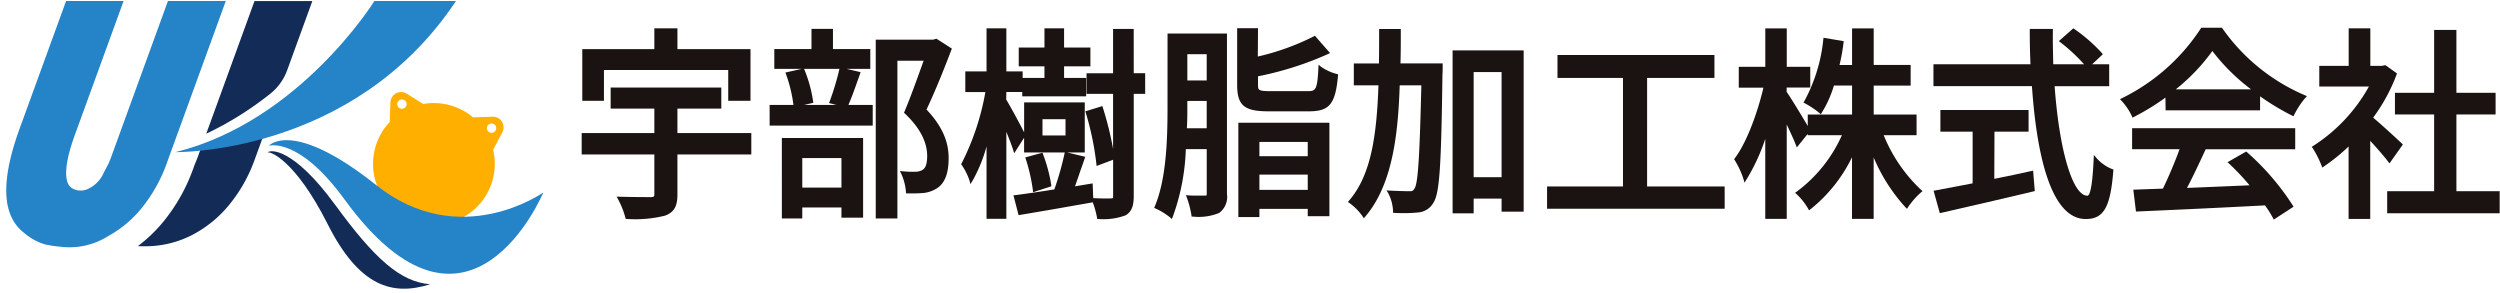
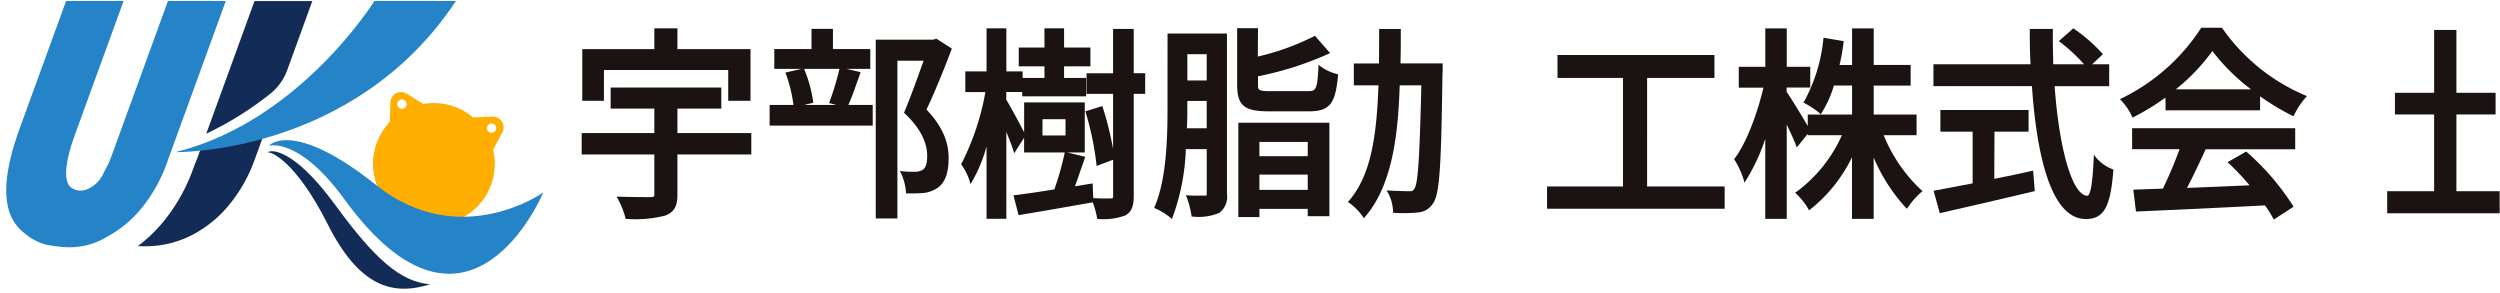
<svg xmlns="http://www.w3.org/2000/svg" width="299" height="35" viewBox="0 0 299 35">
  <defs>
    <clipPath id="clip-path">
      <rect id="長方形_25482" data-name="長方形 25482" width="299" height="35" transform="translate(-23915 -179)" fill="#fff" stroke="#707070" stroke-width="1" />
    </clipPath>
    <clipPath id="clip-path-2">
      <rect id="長方形_25479" data-name="長方形 25479" width="315.416" height="51.614" fill="none" />
    </clipPath>
  </defs>
  <g id="マスクグループ_296" data-name="マスクグループ 296" transform="translate(23915 179)" clip-path="url(#clip-path)">
    <g id="グループ_9409" data-name="グループ 9409" transform="translate(-23922.854 -187.479)">
      <g id="グループ_9405" data-name="グループ 9405" transform="translate(0 -0.001)" clip-path="url(#clip-path-2)">
        <path id="パス_3620" data-name="パス 3620" d="M49.876,18.876l3-8.245H45.959L40.185,26.5a39.5,39.5,0,0,0,7.65-4.774,6.4,6.4,0,0,0,2.041-2.847" transform="translate(-7.665 -2.027)" fill="#132c57" />
        <path id="パス_3621" data-name="パス 3621" d="M37.636,31.909l-.342.94c-.127.35-.258.673-.392.983l-.237.651A21.364,21.364,0,0,1,33.2,40.638a17.641,17.641,0,0,1-3.12,3.011c.249.012.5.019.769.019a12.218,12.218,0,0,0,5.728-1.352,14.127,14.127,0,0,0,4.493-3.69,18.078,18.078,0,0,0,2.95-5.237l1.211-3.327a45.863,45.863,0,0,1-7.589,1.846" transform="translate(-5.737 -5.734)" fill="#132c57" />
        <path id="パス_3622" data-name="パス 3622" d="M69.186,10.63H59.429S50.511,25.027,35.648,28.7c0,0,21.3.379,33.538-18.072" transform="translate(-6.8 -2.027)" fill="#2583c8" />
        <path id="パス_3623" data-name="パス 3623" d="M22.318,31.1l.523-.981c.134-.31.265-.633.392-.983l6.737-18.51h6.917L29.953,29.682a18.382,18.382,0,0,1-2.843,5.348A13.6,13.6,0,0,1,22.8,38.753a8.625,8.625,0,0,1-5.4,1.292,17.3,17.3,0,0,1-2.111-.3,6.763,6.763,0,0,1-2.45-1.326,5.177,5.177,0,0,1-1.56-1.9q-1.667-3.439.95-10.627l5.556-15.264h6.879l-5.823,16q-1.448,3.98-.889,5.681l0,.006a1.376,1.376,0,0,0,.795.829,2.031,2.031,0,0,0,1.505.022A3.754,3.754,0,0,0,22.318,31.1" transform="translate(-2.028 -2.027)" fill="#2583c8" />
        <path id="パス_3624" data-name="パス 3624" d="M79.2,30.983l1.1-2.077a1.276,1.276,0,0,0-1.172-1.875l-2.327.081a7.283,7.283,0,0,0-5.957-1.6l-1.975-1.233a1.277,1.277,0,0,0-1.953,1.038l-.083,2.351A7.281,7.281,0,1,0,79.2,30.983M68.437,24.988a.558.558,0,1,1-.683.394.557.557,0,0,1,.683-.394M79.16,27.861a.558.558,0,1,1-.684.395.559.559,0,0,1,.684-.395" transform="translate(-12.368 -4.594)" fill="#ffaf00" />
        <path id="パス_3625" data-name="パス 3625" d="M57.329,39.241c-5.063-6.939-7.846-6.627-8.09-6.251.24-.209,3.3.837,7.2,8.566,3.731,7.407,7.7,8.636,12.254,7.18-3.559-.267-6.667-3.062-11.362-9.5" transform="translate(-9.392 -6.262)" fill="#132c57" />
        <path id="パス_3626" data-name="パス 3626" d="M49.439,31.865s2.8-3.29,12.845,4.708c10,7.965,19.98.877,19.98.877s-8.87,21.308-23.776.831c-5.491-7.544-9.05-6.417-9.05-6.417" transform="translate(-9.431 -5.95)" fill="#2583c8" />
        <path id="パス_3627" data-name="パス 3627" d="M107.124,25.93h5.248V23.412H99.138V25.93h5.225v2.926h-8.69v2.566h8.69V36.18c0,.242-.018.319-.389.34-1.456,0-2.727-.016-3.778-.049l-.342-.011.163.3a10.476,10.476,0,0,1,.884,2.219l.034.154h.158a14.7,14.7,0,0,0,4.561-.4c1.058-.4,1.47-1.1,1.47-2.5V31.422h8.836V28.856h-8.836Z" transform="translate(-18.25 -4.465)" fill="#1a1311" />
        <path id="パス_3628" data-name="パス 3628" d="M98.354,19.648h14.863v3.686h2.664V17.155h-8.739V14.666H104.38v2.489H95.763v6.179h2.59Z" transform="translate(-18.267 -2.797)" fill="#1a1311" />
        <path id="パス_3629" data-name="パス 3629" d="M134.006,20.844c.076-.189.137-.377.2-.555l.121-.368-1.671-.393h2.833v-2.37h-4.466V14.74h-2.567v2.417H124.01v2.37h3.277l-1.952.443.079.211a16.852,16.852,0,0,1,.884,3.663h-2.849v2.469h12.33V23.845h-2.912c.371-.824.762-1.932,1.14-3m-5.332,2.738-.026-.178a16.132,16.132,0,0,0-1.04-3.786l-.04-.09H131.8v0a32.606,32.606,0,0,1-1.163,3.879l-.082.206.884.23h-3.875Z" transform="translate(-23.548 -2.811)" fill="#1a1311" />
        <path id="パス_3630" data-name="パス 3630" d="M145.991,16.312h-6.858V37.7h2.59V18.829h3.137l-.128.356c-.645,1.8-1.448,4.042-2.166,5.742l-.053.125.1.094c1.772,1.671,2.671,3.381,2.671,5.081,0,.87-.171,1.407-.519,1.64a1.59,1.59,0,0,1-.808.239,12.1,12.1,0,0,1-1.585-.049l-.354-.028.163.315a6.458,6.458,0,0,1,.564,2.17l.014.182h.6a14.546,14.546,0,0,0,1.545-.051,3.728,3.728,0,0,0,1.646-.62c.876-.626,1.3-1.78,1.3-3.529,0-1.309-.277-3.329-2.645-5.823,1.168-2.466,2.361-5.523,2.975-7.142l.057-.149L146.391,16.2Z" transform="translate(-26.54 -3.089)" fill="#1a1311" />
-         <path id="パス_3631" data-name="パス 3631" d="M125.258,40.5H127.7V39.181h4.684V40.4h2.59V30.878h-9.718Zm7.128-3.689H127.7V33.273h4.684Z" transform="translate(-23.893 -5.89)" fill="#1a1311" />
        <path id="パス_3632" data-name="パス 3632" d="M172.392,14.738h-2.468v5.3H166.75V22.5h3.174v6.59A38.36,38.36,0,0,0,168.7,24.15l-.06-.185-2.034.629.06.189a34.663,34.663,0,0,1,1.261,6.086l.023.257,1.978-.741v4.372c0,.227-.032.23-.185.244-.266.021-1.159.025-2.147-.024l-.045,0-.07-1.765-2.111.348c.213-.6.441-1.249.668-1.929.172-.465.343-.956.491-1.4l.067-.2-2.143-.516h2.085V23.525h-7.252v3.58c-.447-.893-1.6-3.03-2.145-3.925l.019-.9h1.9V22.8H166.7V20.6h-2.636V19.208h3.148V16.959h-3.148V14.665h-2.347v2.294h-3.076v2.249h3.076V20.6h-2.609v-.782H157.16v-5.15h-2.37v5.15h-2.539v2.469h2.4a30.286,30.286,0,0,1-2.836,8.513l-.067.111.076.106a7.2,7.2,0,0,1,.922,1.839l.116.443.242-.388a17.752,17.752,0,0,0,1.686-4.123v8.658h2.37v-10.4c.329.814.65,1.638.811,2.158l.126.405,1.184-1.856v1.76h4.864l-.028.129a34.674,34.674,0,0,1-1.211,4.268l-.008.021c-1.826.293-3.43.528-4.666.682l-.223.028.614,2.369,1.27-.215c.728-.123,1.519-.257,2.352-.4l5.246-.919A9.988,9.988,0,0,1,168,37.3l.023.17h.172a7.451,7.451,0,0,0,3.223-.441c.694-.4.977-1.066.977-2.294V22.5h1.367V20.035h-1.367ZM164.236,27.48h-2.755V25.531h2.755Z" transform="translate(-28.946 -2.797)" fill="#1a1311" />
-         <path id="パス_3633" data-name="パス 3633" d="M162.165,37.768l2.191-.71-.018-.159a18.7,18.7,0,0,0-.987-3.685l-.062-.17-2.057.567.064.2a21.313,21.313,0,0,1,.846,3.719Z" transform="translate(-30.755 -6.303)" fill="#1a1311" />
        <path id="パス_3634" data-name="パス 3634" d="M181.879,24.373c0,4.013-.181,8.546-1.523,11.738l-.074.177.176.078a8.141,8.141,0,0,1,1.729,1.063l.207.194.108-.262a26.035,26.035,0,0,0,1.566-8.1h2.5V34.6c0,.218-.042.218-.169.218l-.522,0c-.4.006-.947.011-1.49-.027l-.31-.021.113.289a11.516,11.516,0,0,1,.549,2.1l.022.172h.173a6.4,6.4,0,0,0,3.125-.442,2.387,2.387,0,0,0,.928-2.269V15.437h-7.106Zm2.37-6.468h2.316v3.146H184.25Zm2.316,5.59v3.268h-2.374c.057-.838.057-1.66.057-2.391V23.5Z" transform="translate(-34.389 -2.944)" fill="#1a1311" />
        <path id="パス_3635" data-name="パス 3635" d="M192.722,39.9h2.518v-.977h5.782V39.8h2.59V28.618h-10.89Zm2.518-8.983h5.781v1.706H195.24Zm5.782,5.734H195.24V34.822h5.781Z" transform="translate(-36.762 -5.459)" fill="#1a1311" />
        <path id="パス_3636" data-name="パス 3636" d="M202.58,19.264l-.3-.256-.019.4c-.126,2.665-.348,2.766-1.268,2.766h-4.564c-1.39,0-1.39-.165-1.39-.779V20.4a38.829,38.829,0,0,0,8.385-2.668l.229-.113-1.813-2.072-.14.082a29.212,29.212,0,0,1-6.684,2.408l.023-3.386h-2.494v6.763c0,2.463.838,3.175,3.737,3.175h4.857c2.449,0,3.161-.875,3.467-4.256l.015-.166-.161-.042a5.815,5.815,0,0,1-1.876-.863" transform="translate(-36.727 -2.795)" fill="#1a1311" />
-         <path id="パス_3637" data-name="パス 3637" d="M224.389,37.413h2.517V35.655h3.341v1.562h2.64V17.93h-8.5Zm5.858-4.324h-3.341V20.52h3.341Z" transform="translate(-42.803 -3.42)" fill="#1a1311" />
        <path id="パス_3638" data-name="パス 3638" d="M215.239,14.961v-.2h-2.59v.2c0,1.362,0,2.651-.021,3.929h-3.006V21.5h2.947c-.213,6.083-.9,10.757-3.51,13.784l-.146.169.185.123a6.8,6.8,0,0,1,1.578,1.6l.142.224.173-.2c3.3-3.844,3.941-10.073,4.118-15.7H217.7c-.2,8.014-.369,11.7-.82,12.347-.175.29-.273.319-.613.319-.4,0-1.368-.026-2.358-.073l-.375-.018.2.319a5.1,5.1,0,0,1,.58,2.173l.007.182.181.007a17.241,17.241,0,0,0,2.821-.051,2.3,2.3,0,0,0,1.818-1.159c.766-1.148.934-4.661,1.082-15.354.025-.234.025-.719.025-1.11v-.2H215.2c.041-1.285.041-2.628.041-3.929" transform="translate(-39.851 -2.816)" fill="#1a1311" />
        <path id="パス_3639" data-name="パス 3639" d="M250.313,21.346h8.055V18.61H239.594v2.737h7.835V34.329h-9.081v2.664h21.24V34.329h-9.276Z" transform="translate(-45.465 -3.549)" fill="#1a1311" />
        <path id="パス_3640" data-name="パス 3640" d="M283.886,27.45h3.929V24.981h-5.127V21.518h4.419V19.05h-4.419V14.68H280.1v4.37h-1.5a22.244,22.244,0,0,0,.478-2.66l.023-.187-2.412-.406-.028.2a19.525,19.525,0,0,1-2.264,7.365l-.117.18.191.1a11.6,11.6,0,0,1,1.716,1.142l.171.159.128-.2a13.371,13.371,0,0,0,1.444-3.231H280.1v3.463h-5.3v1.378c-.62-1.066-1.951-3.263-2.533-4.1l.016-.5H275.1V19.269H272.29V14.68h-2.567v4.589H266.55v2.493H269.5c-.669,2.862-1.966,6.518-3.426,8.447l-.083.11.074.115a10.37,10.37,0,0,1,1.05,2.264l.114.426.24-.371a23.348,23.348,0,0,0,2.25-4.864v9.567h2.567V26.166c.029.064.059.127.088.189.4.862.785,1.676.995,2.237l.121.323,1.306-1.622v.157h4.089a17.045,17.045,0,0,1-5.394,6.743l-.21.142.189.169a7.716,7.716,0,0,1,1.374,1.729l.107.2.182-.133a18.039,18.039,0,0,0,4.96-6.213v7.373h2.59V30.111a20.807,20.807,0,0,0,3.814,5.971l.17.17.133-.2a9.392,9.392,0,0,1,1.547-1.763l.185-.15-.181-.154a18.557,18.557,0,0,1-4.469-6.536" transform="translate(-50.739 -2.8)" fill="#1a1311" />
        <path id="パス_3641" data-name="パス 3641" d="M314.962,30.189l-.325-.389-.023.507c-.133,2.9-.386,4.376-.755,4.376-1.751,0-3.353-5.377-3.914-13.1h6.527V18.962H314.43l1.283-1.2-.116-.142a19.259,19.259,0,0,0-3.285-2.867l-.127-.09-1.737,1.531.192.146a20.751,20.751,0,0,1,2.828,2.624H309.78l-.017-.824c-.023-1.049-.046-2.133-.027-3.2l0-.2h-2.764v.2c0,1.506.028,2.826.087,4.025H295.452v2.615h11.779c.5,7.295,2.029,15.891,6.433,15.891,2.155,0,2.956-1.4,3.3-5.772l.012-.151-.143-.05a4.782,4.782,0,0,1-1.866-1.307" transform="translate(-56.358 -2.796)" fill="#1a1311" />
        <path id="パス_3642" data-name="パス 3642" d="M307.156,34.036c-1.232.274-2.832.623-4.422.931l.023-5.643h4.078V26.733H296.287v2.591h3.857v6.182l-1.356.261c-1.176.227-2.233.431-3.1.587l-.213.038.742,2.68.181-.038c.352-.074.718-.162,1.1-.253l.369-.089c3.142-.717,6.474-1.483,9.547-2.221l.163-.04-.2-2.443Z" transform="translate(-56.363 -5.099)" fill="#1a1311" />
        <path id="パス_3643" data-name="パス 3643" d="M335.278,14.666l-.059-.085h-2.486l-.057.1A23.712,23.712,0,0,1,323.265,23l-.244.117.186.2a7.294,7.294,0,0,1,1.23,1.818l.081.2.19-.1a28.438,28.438,0,0,0,3.748-2.3l.022,1.521h11.3V22.78a28.553,28.553,0,0,0,3.816,2.3l.173.087.089-.172a9.873,9.873,0,0,1,1.338-2.033l.19-.208-.261-.107a23.109,23.109,0,0,1-9.848-7.985m-1.206,2.7a23.925,23.925,0,0,0,4.628,4.584h-9.005a23.076,23.076,0,0,0,4.377-4.584" transform="translate(-61.617 -2.781)" fill="#1a1311" />
        <path id="パス_3644" data-name="パス 3644" d="M324.813,31.939h5.677c-.571,1.563-1.32,3.333-1.992,4.712l-3.539.125.316,2.615.182-.007c3.927-.172,9.75-.435,15.247-.728a12.528,12.528,0,0,1,.948,1.5l.1.2,2.369-1.54-.095-.162a30.149,30.149,0,0,0-5.458-6.347l-.106-.094-2.236,1.278.2.183a29.054,29.054,0,0,1,2.433,2.581c-2.552.11-5.131.22-7.481.311.8-1.524,1.6-3.244,2.233-4.622H344.32V29.421H324.813Z" transform="translate(-61.959 -5.612)" fill="#1a1311" />
        <path id="パス_3645" data-name="パス 3645" d="M370.791,34.19V25.015h4.686v-2.59h-4.686V14.907h-2.664v7.518H363.44v2.59h4.686V34.19h-5.614v2.639h13.453V34.19Z" transform="translate(-69.15 -2.843)" fill="#1a1311" />
-         <path id="パス_3646" data-name="パス 3646" d="M360.661,30.818l1.6-2.263-.123-.117c-.55-.524-2.322-2.157-3.432-3.089a21.116,21.116,0,0,0,2.8-5.148l.05-.14-1.385-.991-.436.086h-1.366V14.665h-2.59v4.491h-3.515v2.468H358.2a19.886,19.886,0,0,1-6.658,7.1l-.182.111.125.173a12.107,12.107,0,0,1,1.049,2.077l.088.235.207-.142a22.871,22.871,0,0,0,2.939-2.379v8.662h2.59V28.125c.839.9,1.682,1.88,2.136,2.478Z" transform="translate(-67.023 -2.797)" fill="#1a1311" />
      </g>
    </g>
  </g>
</svg>